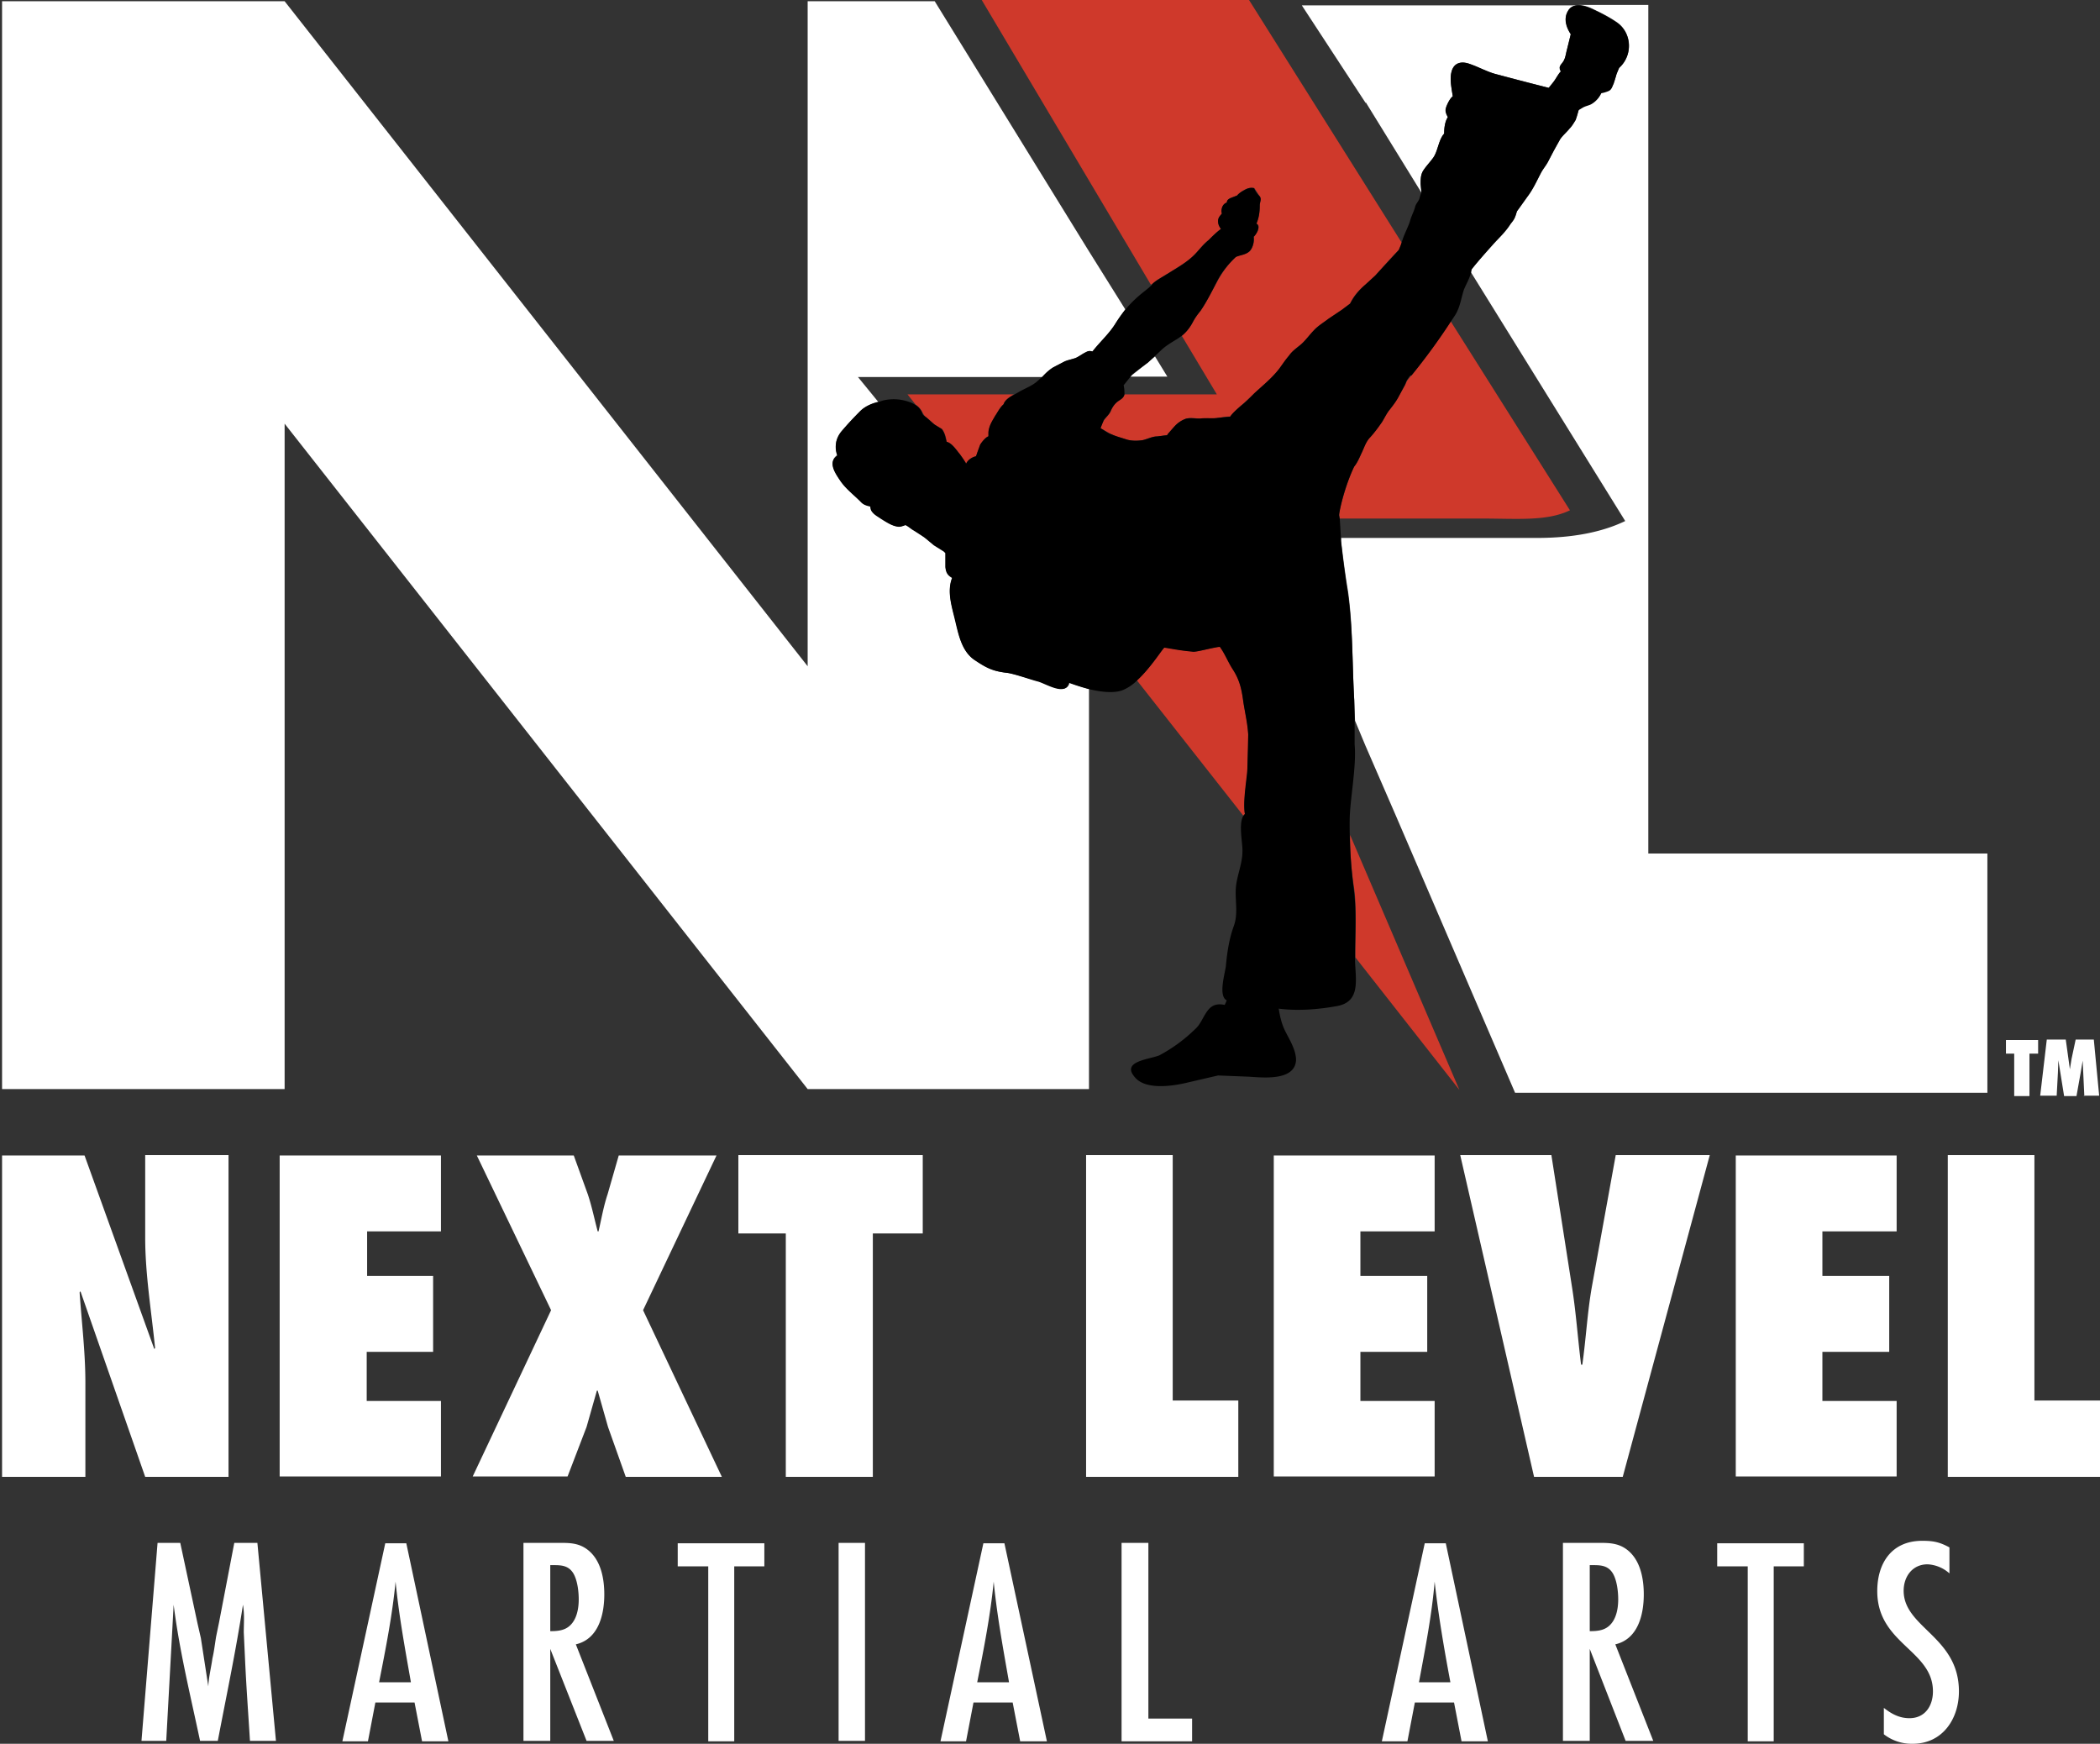
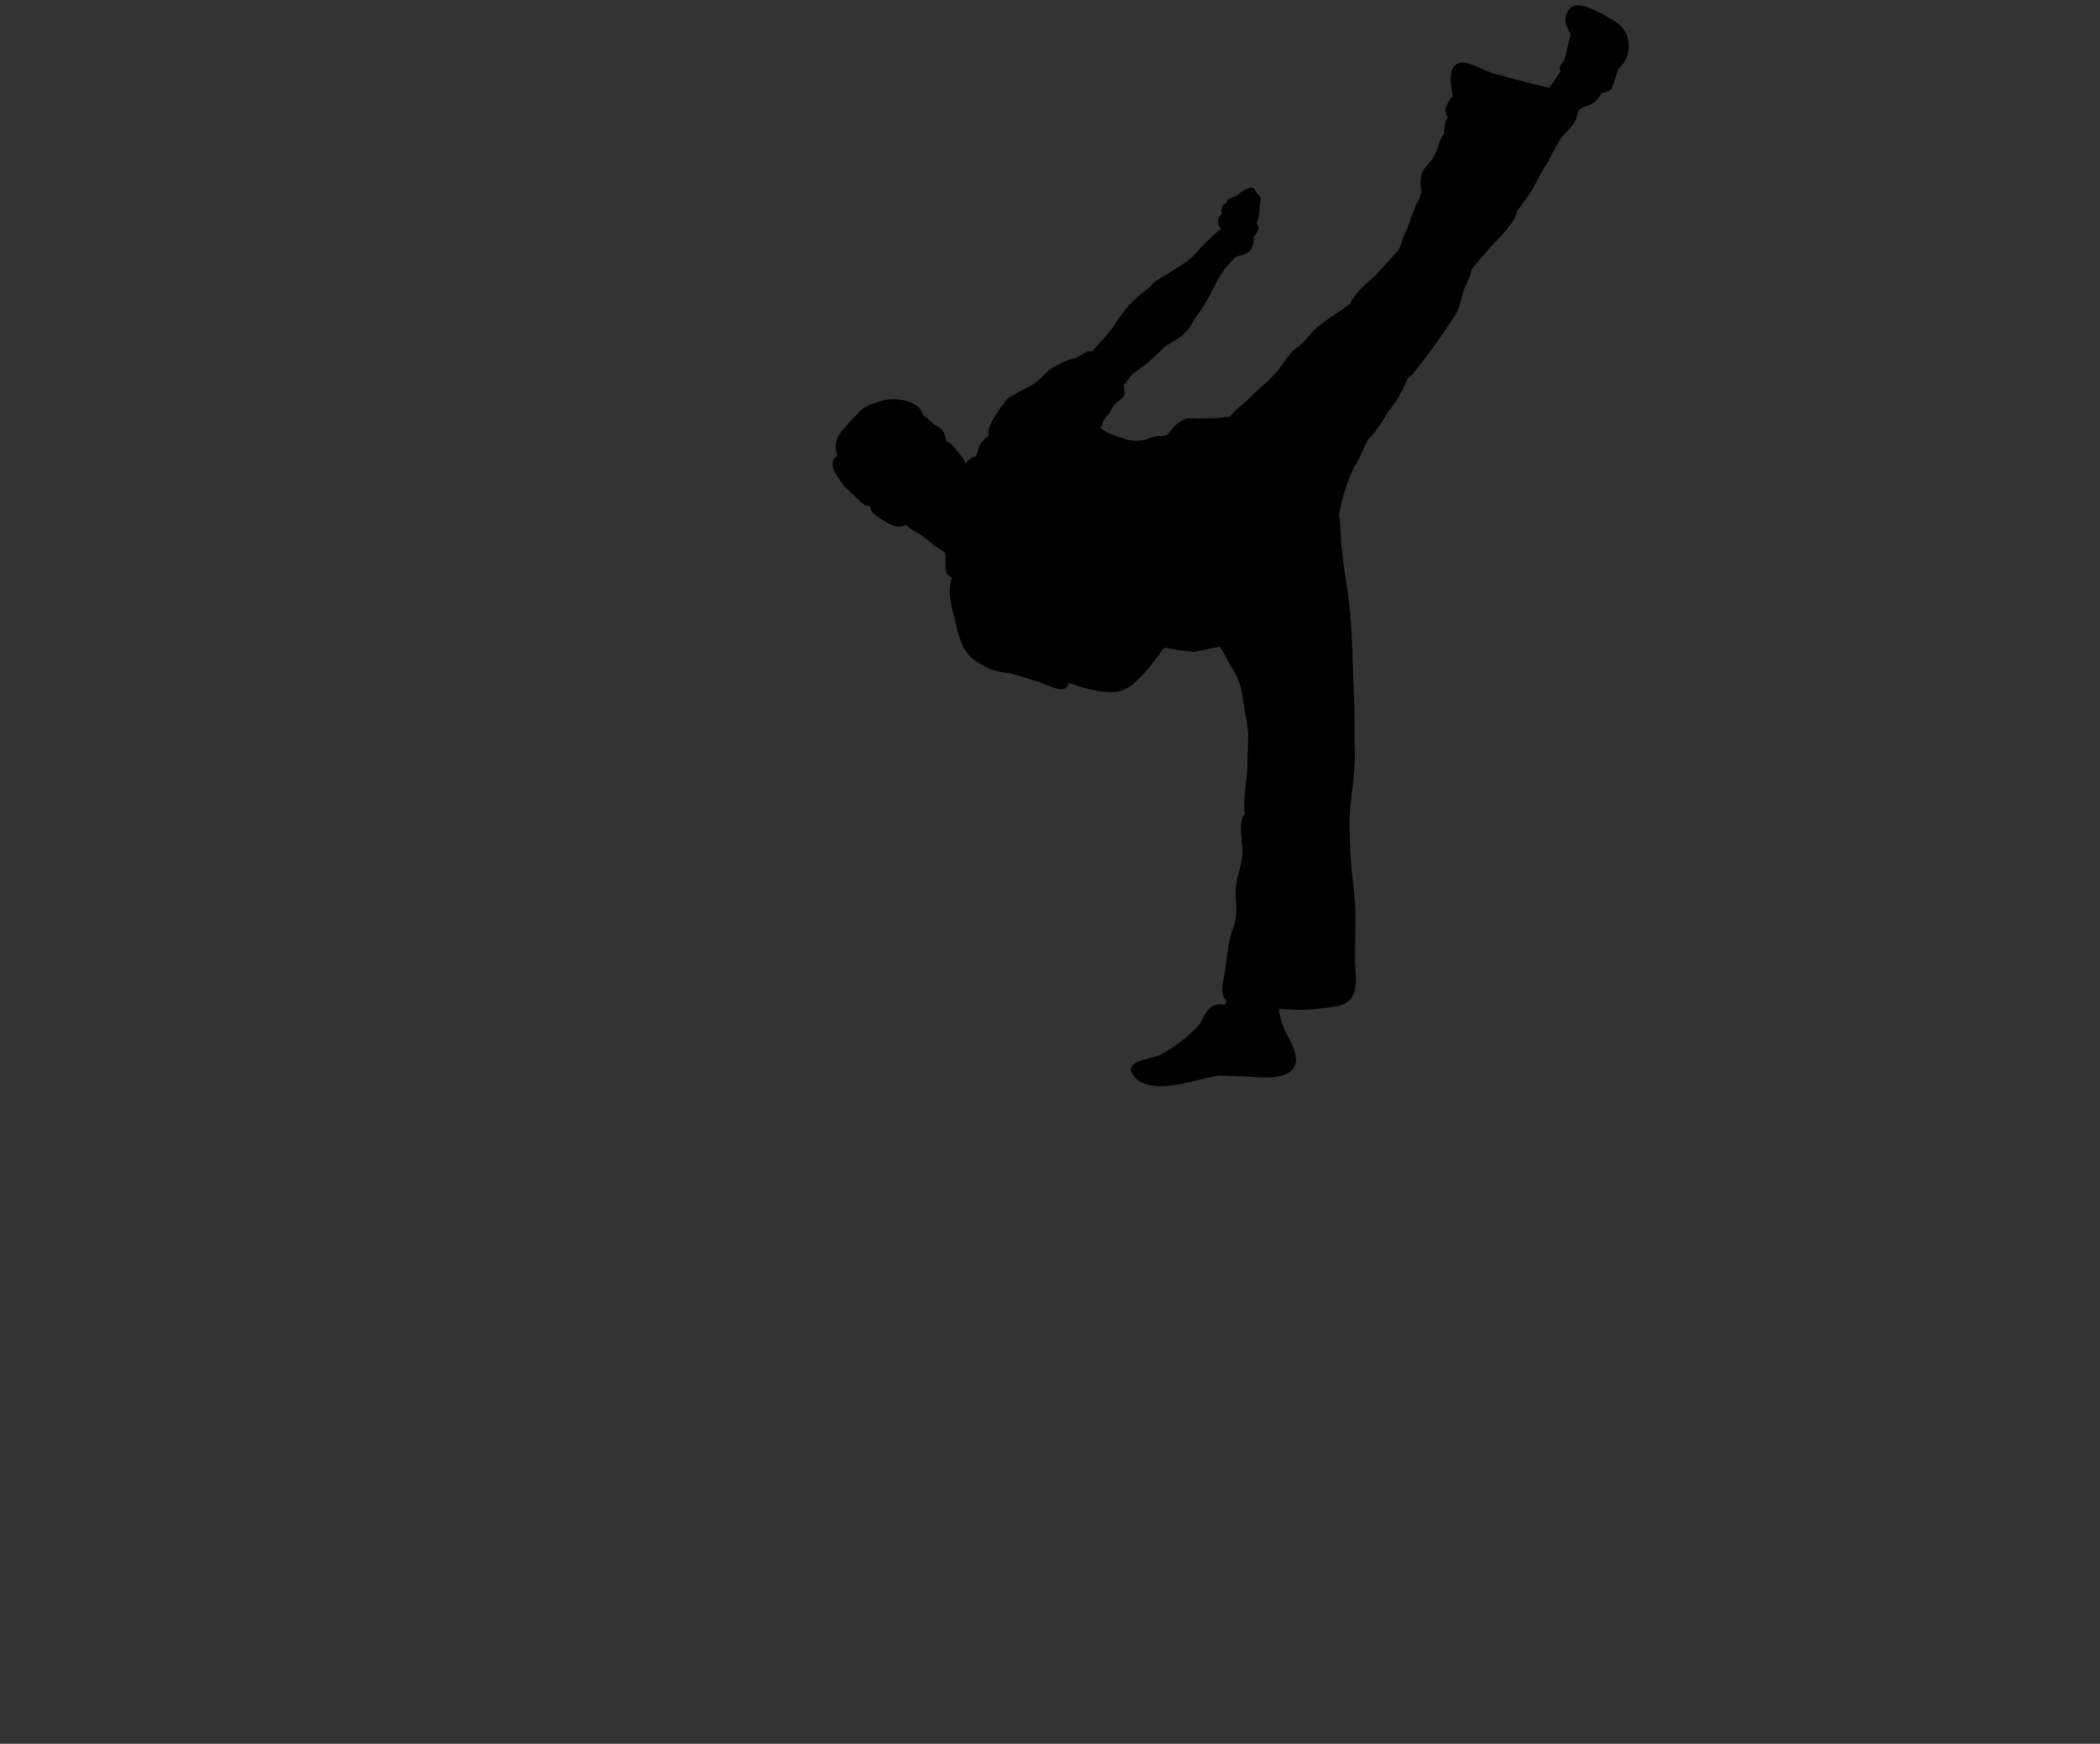
<svg xmlns="http://www.w3.org/2000/svg" xml:space="preserve" viewBox="0 0 509.1 422.7">
  <rect x="0" y="0" width="509.1" height="422.7" fill="#333333" stroke="none" />
  <style>.st0{fill:#fff}.st1{fill:#cf392b}</style>
  <g id="Layer_2">
-     <path d="M.5 280.1h20L37.4 327l.2-.2c-.9-9-2.4-17.9-2.4-26.8V280h20.2V358H35.2l-15.7-45-.2.3c.5 7.3 1.4 14.5 1.4 21.9V358H.5V280zM67.8 280.1h39.1v18.4H89v10.8H105v18.4H88.9v11.9h18v18.3H67.8v-77.8zM151.7 358l-4.3-12.1-2.5-8.8h-.2l-2.5 8.8-4.6 12h-23l19-40.3-18-37.5h23.5l3.4 9.4c1 3 1.6 6 2.4 9h.2c.7-3 1.2-6 2.2-9l2.7-9.4h23.7l-17.8 37.5L175 358h-23.3zM190.5 358V299H179v-19h44.7v19h-12.1V358h-21zM263.3 358V280h21v59.5h15.9V358h-36.9zM308.7 280.1h39.1v18.4h-18v10.8H346v18.4h-16.2v11.9h18v18.3h-39v-77.8zM371.9 358 354 280h22.1l5 32c1 6.3 1.4 12.5 2.2 18.8h.3c.9-6.3 1.2-12.5 2.3-18.8l5.8-32h22.8L393.4 358h-21.5zM420.7 280.1h39.1v18.4h-18v10.8H458v18.4h-16.2v11.9h18v18.3h-39v-77.8zM472.2 358V280h21v59.5h15.9V358h-36.9zM251.7 165.1c-1.7-.4-5.8-1.8-7.5-2-3.5-.4-5.1-1.2-8.1-3.3-2.9-2-3.7-5.9-4.4-9.2-.9-3.5-2.2-7.2-.8-10.6-1-.6-1.5-1.2-1.7-2.6V134l-.4-.4c-.7-.6-1.6-1-2.4-1.6-.8-.5-1.5-1.3-2.4-1.8l-2.4-1.7-2-1.3c-.6.2-1 .4-1.7.4-1.5 0-3-1.1-4.2-2-.7-.4-1.5-.8-2-1.4-.5-.5-.6-1-.7-1.5-.9-.3-1.6-.3-2.4-1.2-1.7-1.7-3.6-3.1-5-5.2-1.2-1.9-2.9-4.4-.6-6-.7-2-.5-4 1.1-5.9a108 108 0 0 1 4.4-4.7 9.4 9.4 0 0 1 4.4-2.3l-4.9-6h44.7c.8-1 1.7-1.8 2.8-2.4l2.7-1.4 2.7-.9c.8-.3 1.5-1 2.3-1.3.8-.4 1-.4 1.6-.2l.2-.1c1.8-2.3 4-4.3 5.5-6.8l2.3-3.3-9-14.4L226.6.3h-30.8v161.2L69 .3H.5V264H69V102.7L195.8 264h68.2v-97c-2.6-.7-4.7-1.5-4.7-1.5-.8 3.3-5.7.1-7.5-.4zM280 86.4l-1.7 1.4-3.7 3-.6.5h9l-3-4.9z" class="st0" />
-     <path d="M283 66.4c2.4-1.6 5-2.9 7-5.1 1-1.1 1.8-2.2 3-3.1.8-.8 2-2 3-2.7a4 4 0 0 1-.7-1.8c0-1 .5-1.4 1-2-.3-1 .1-2.3 1.2-2.6 0-.5.2-.9 1-1.2l1.4-.5a7 7 0 0 1 1.6-1.3c.8-.4 1.5-.7 2.6-.5l1.3 2c.5.7 0 1.3 0 2.2 0 1.6-.2 3-.8 4.4l.3.2c.3.3.3.8.1 1.2 0 .4-.6 1.3-1 1.8.1 1.2-.3 2.7-1 3.5-1 .8-2.3.9-3.3 1.3a22 22 0 0 0-4.3 5.5c-1.4 2.5-2.8 5.4-4.4 7.7-.9 1.1-1.3 1.8-2 3a9.6 9.6 0 0 1-2.5 3l8.5 14.2h-22.4c-.2.9-.9 1.2-1.6 1.7a5 5 0 0 0-1.7 2.4c-.4.8-1.1 1.4-1.6 2.1-.4.6-.7 1.3-.9 2l2.7 1.5c1.1.5 2.3.8 3.5 1.2 1.2.4 2.7.4 4 .2 1.1-.3 2.3-.9 3.5-.9.7 0 1.6-.3 2.5-.3l.2-.4 1.5-1.7c.8-.9 1.7-1.5 2.8-1.9 1.3-.4 2.6 0 3.9 0 1.3-.2 2.6 0 3.9-.2.8-.1 2-.4 3-.3.6-1 1.9-2 2.6-2.7l3.3-3c2-2 4.2-3.6 6-6l2.3-3.1c.9-1.2 2-2 3-2.8 1.1-1 2-2.2 3-3.3 1-1.1 2.4-2 3.6-2.8l3.2-2.2 2-1.5.3-.6c.8-1.6 2-2.8 3.4-4l2.4-2.2c.6-.7 3.8-4.3 5.7-6.2l.5-1 .2-.8-37-58.8H238l41 69 .4-.2c1-1 2.3-1.6 3.5-2.4zM222 98.1c.8.5 1.3 1.2 1.7 2l.5.8c.9.6 2.1 1.8 2.5 2.1l1.7 1c.4.5.7 1.3.9 2l.2 1.1c1.3.3 2.5 2.1 3.2 3l1.6 2.3c.3-1 1.4-1.6 2.4-1.8.2-1 .6-1.8 1-2.8.2-.5 1.2-1.8 2-2.1v-1c.1-1.6.9-2.6 1.7-4 .3-.6 1-2 1.9-2.7.3-1 1.4-1.8 2.5-2.4H220l2 2.5zM380.6 123.7l-28.9-45.8a159.2 159.2 0 0 1-10.6 14.4l-.4.9-1.7 3c-.6 1.1-1.3 2-2 3-.9 1-1.4 2.1-2 3.2l-2.8 3.5c-1 1-1.4 2.3-2 3.6-.5 1.2-1 2.5-1.9 3.6-.9 1.2-3.9 10.6-3.6 11.7l.1.9h34.4c8.7 0 15.8.7 21.4-2zM302.5 186c0-2.7.2-5.3.1-8-.1-2.8-.8-5.4-1.2-8-.4-3-.9-5.3-2.5-7.9-1.1-1.7-2-3.7-3.1-5.4-2.4.4-5.3 1.3-6.5 1.2-3-.2-4-.5-7-1-.3 0-3.3 5-6.7 8l25.8 32.8.4-.4c-.5-3.2.7-9.2.7-11.3zM328.6 232.1l25.2 32.1-26.5-61.8c0 4.4.3 8.7 1 13 .7 5.7.2 11.1.3 16.7z" class="st1" />
-     <path d="M399.6 207V1.2h-17c1 0 2 .3 3 .7 2.1 1 4.4 2.1 6.4 3.5a7 7 0 0 1 .6 10.9l-.7 1.5a15 15 0 0 1-.7 2.3c-.4.9-.4 1.4-1.3 1.8a8 8 0 0 1-1.7.5c-.5 1.1-1.3 2-2.5 2.7-.6.3-1.3.4-1.9.8l-1 .6c-.3.8-.4 1.6-.8 2.4-.4.7-.8 1.4-1.4 2.1-.8.8-1.7 1.7-2.3 2.6l-1.5 2.7-1.5 2.8c-.6 1-1.3 1.8-1.8 2.8-1 2-1.8 3.8-3.2 5.6l-2 2.8-.5.8-.3 1c-.3.7-.8 1.4-1.2 2-1.2 1.8-2.7 3.1-4 4.7-.6.5-4 4.5-5.5 6.4l-.2.8 37.4 60.3c-5.6 2.7-12.7 4.1-21.4 4.1h-47.5v.6c.5 4.1 1 8.2 1.7 12.3 1.2 8.6 1 17.6 1.5 26.2l.2 5.2 2.5 6 7.3 16.8 29 67.4h114.5v-58h-82.2z" class="st0" />
-     <path d="M344.4 44.6c0-1.1 0-2.2.6-3.2.7-1.1 1.6-2 2.4-3 1.2-1.6 1.3-4.5 2.7-6 0-1.3.2-3 .9-4-.3-.7-.6-1.3-.4-2.2.1-.7.9-2.4 1.6-2.9-.3-2-.8-4.1-.3-6 .6-2.2 2.5-2.5 4.4-1.8 2 .7 4 1.8 6.1 2.4l13 3.4 1.1-1.3c.6-.7 1.2-2 1.9-2.7l-.3-1c.2-.7.7-1 1-1.6.4-.7.5-1.6.7-2.3l1-4.1c-1-1.7-1.8-3.8-.7-5.6.6-1 1.5-1.4 2.5-1.4h-67L331.1 25v-.2l13.5 21.9-.2-2z" class="st0" />
    <path d="M392 5.5a39 39 0 0 0-6.5-3.5c-.9-.4-2-.7-3-.7s-1.9.4-2.4 1.4c-1.1 1.9-.4 4 .7 5.6l-1 4c-.2.8-.3 1.7-.7 2.4-.3.6-.9 1-1 1.7 0 .2 0 .6.3.9-.7.7-1.3 2-1.9 2.7l-1 1.3a541 541 0 0 1-13.1-3.4c-2.1-.6-4-1.7-6.1-2.4-1.9-.7-3.8-.4-4.4 1.9-.5 1.8 0 4 .3 6-.7.4-1.5 2.1-1.7 2.8-.2.9.1 1.5.5 2.2-.7 1-.9 2.7-.9 4-1.4 1.5-1.5 4.4-2.8 6-.7 1-1.6 1.9-2.3 3-.6 1-.6 2.1-.6 3.2l.2 2.1c-.3.5-.4 1.3-.6 1.7-.3.6-.7 1-.9 1.6-.3 1.3-1 2.4-1.3 3.7-.6 1.7-1.5 3.3-2 5.1l-.3.8-.4 1-5.7 6.2L331 69a15.8 15.8 0 0 0-3.7 4.6l-2 1.5-3.3 2.2c-1.1.9-2.5 1.7-3.5 2.8-1 1-1.9 2.3-3 3.3-1 .9-2.2 1.6-3 2.8-.9 1-1.6 2.1-2.4 3.2-1.8 2.3-3.9 4-6 5.9-1 1-2 2.1-3.2 3-.8.7-2 1.7-2.7 2.7l-3 .3c-1.2.2-2.5 0-3.8.1-1.4.2-2.6-.2-3.9.1-1.1.4-2 1-2.9 2l-1.4 1.6-.3.4-2.5.3c-1 0-2.3.7-3.4.9-1.3.2-2.8.2-4-.2-1.2-.4-2.4-.7-3.5-1.2-1-.3-1.8-1-2.7-1.5l.8-2c.5-.7 1.2-1.2 1.6-2.1.5-1 .9-1.7 1.8-2.4.7-.5 1.4-.8 1.6-1.7 0-.5 0-1.4-.2-2.2l1.6-2 .5-.7 3.8-2.8 1.6-1.5 1.8-1.7c1.1-1 2.5-1.8 3.8-2.6l1-.7c1-.8 1.8-1.8 2.5-3 .6-1.2 1.1-1.9 2-3 1.6-2.3 3-5.2 4.3-7.7a22 22 0 0 1 4.3-5.4c1.1-.5 2.4-.5 3.3-1.4.8-.8 1.2-2.2 1-3.5.5-.4 1-1.3 1.1-1.8.1-.3.1-.8-.1-1.1a.8.8 0 0 0-.3-.3c.6-1.4.8-2.8.8-4.4 0-.8.5-1.5 0-2.2-.6-.6-1-1.2-1.4-2-1-.2-1.7.1-2.5.6-.6.3-1.2.7-1.6 1.2l-1.5.6c-.7.3-1 .6-1 1.1-1 .3-1.5 1.6-1.2 2.7-.4.5-1 1-.9 2 0 .6.3 1.2.7 1.7-1 .7-2.2 1.9-3 2.7-1.2 1-2 2-3 3.1-2 2.2-4.6 3.6-7 5.1-1.2.8-2.5 1.4-3.6 2.4l-.2.3c-1 1-2.2 1.8-3.2 2.7a27.5 27.5 0 0 0-5.5 6.5c-1.5 2.5-3.8 4.5-5.6 6.8v.1c-.6-.1-1-.2-1.7.2l-2.4 1.4c-.9.3-1.8.4-2.7.8l-2.7 1.4c-1 .6-1.9 1.5-2.7 2.3l-1.1 1c-1.3 1.2-3 1.8-4.4 2.6l-1.4.8c-1.1.6-2.2 1.3-2.5 2.3-.9.8-1.6 2.2-2 2.7-.8 1.4-1.5 2.4-1.7 4.1v1c-.7.2-1.7 1.5-2 2l-1 2.8c-.9.2-2 .9-2.4 1.8-.4-.8-1-1.6-1.5-2.3-.8-.9-1.9-2.7-3.2-3l-.3-1.1a5 5 0 0 0-.9-2l-1.6-1c-.4-.2-1.7-1.5-2.5-2.1a4 4 0 0 0-.4-.3l-.2-.4c-.3-.9-.9-1.5-1.6-2-.5-.3-1-.6-1.7-.8a11 11 0 0 0-6.3-.3l-1.2.4c-1.6.4-3.2 1-4.4 2.3-1.5 1.5-3 3.1-4.3 4.7a5.8 5.8 0 0 0-1.1 6c-2.3 1.5-.7 4 .6 5.9 1.3 2 3.3 3.5 5 5.2.7.8 1.5 1 2.4 1.2 0 .5.1 1 .6 1.5.5.6 1.3 1 2 1.5 1.3.8 2.8 1.8 4.3 1.9.6 0 1-.2 1.6-.4.7.3 1.4 1 2 1.3l2.5 1.6 2.4 2 2.4 1.5.4.4v3.4c.1 1.4.6 2 1.6 2.6-1.3 3.4 0 7.1.8 10.6.8 3.3 1.6 7.1 4.5 9.2 3 2 4.5 2.8 8 3.2 1.7.2 5.9 1.7 7.5 2.1 1.9.5 6.8 3.7 7.5.3 0 0 2.1.8 4.7 1.5 2.9.7 6.3 1.2 8.6.2a11 11 0 0 0 3.2-2.2c3.4-3.1 6.4-8 6.7-8 3 .5 4 .7 7 1 1.1 0 4.1-.9 6.4-1.2 1.2 1.6 2 3.7 3.1 5.4 1.7 2.6 2.2 4.8 2.6 7.8.4 2.7 1 5.2 1.2 8l-.2 8c0 2.2-1.2 8.2-.6 11.3l-.4.5c-1.2 2-.1 6.7-.2 8.6 0 3-1.4 6-1.6 8.9-.2 3.1.6 6.2-.5 9.2-1.1 3-1.6 6.3-1.9 9.5-.1 1.6-2 7.4.2 8.5l-.5 1.1c-1.4-.3-2.8-.2-3.9 1.1-1.3 1.5-1.8 3.5-3.3 4.8a38 38 0 0 1-8.6 6.3c-2.3 1-9.4 1.4-6 5.3 2.5 3.1 8.8 2.2 12 1.5l8.2-1.9 7.5.3c3.3.2 11.1 1.1 11.4-4 0-2.5-1.6-5-2.6-7-.9-1.8-1.3-3.6-1.6-5.5 4.6.6 9.6.2 14-.6 6-1 4.6-6.5 4.5-11.2v-.5c0-5.6.4-11-.3-16.7a119.5 119.5 0 0 1-1-16.6c0-4.7 1.7-13.1 1.2-18.4v-5.6l-.1-5.2c-.5-8.6-.3-17.6-1.6-26.2-.6-4-1.2-8.2-1.6-12.3v-.6l-.3-4.8-.2-.9a46.2 46.2 0 0 1 3.7-11.8c.8-1 1.3-2.3 1.9-3.5.6-1.3 1-2.6 2-3.6 1-1.1 1.9-2.3 2.7-3.5.7-1 1.2-2.2 2-3.2s1.5-1.9 2.1-3l1.6-3 .4-1c.4-.6.8-1.4 1.2-1.3a149.5 149.5 0 0 0 9.5-13l1-1.5c1.3-2 1.5-4.2 2.2-6.3.5-1.2 1.3-2.6 1.7-4l.1-.8c1.5-2 5-5.8 5.5-6.4 1.4-1.5 2.9-2.9 4-4.7.5-.6 1-1.2 1.2-2l.3-1 .6-.8 2-2.8c1.3-1.7 2.2-3.7 3.2-5.6.5-1 1.2-1.8 1.7-2.7l1.5-2.9 1.5-2.7c.7-1 1.6-1.7 2.3-2.6.6-.6 1-1.3 1.5-2.1l.7-2.4 1-.6c.7-.4 1.4-.5 2-.8 1.1-.6 2-1.6 2.5-2.7a8 8 0 0 0 1.7-.5c.8-.3.9-1 1.3-1.8l.7-2.3.6-1.5c3.4-3 3.1-8.6-.5-11z" />
-     <path d="M60.6 422c-.4-6.5-.9-13.2-1.2-19.9l-.3-6.4c0-2.2.2-4.4-.2-6.7-1.7 11.1-4 22-6.1 33h-4.3c-2.3-10.9-5-21.8-6.4-33l-1.8 33h-6l3.9-48h5.5l4.2 19.6.8 3.5 1.8 11.7c.1-2.3.7-4.6 1-6.8.4-1.7.6-3.5.9-5.3l.7-3.4 3.7-19.3h5.6l4.5 48h-6.3zM102.3 422l-1.8-9.3H91l-1.8 9.4H83l10.4-48h5.1l10.2 48h-6.4zm-2.7-14.3c-1.4-8-2.9-16.1-3.7-24.3-.8 8.2-2.4 16.3-4 24.4h7.7zM142.2 422l-8.8-22.3V422h-6.5v-48h8.6c2.6 0 4.8 0 7 1.7 3.2 2.5 4 7 4 10.8 0 4.7-1.3 10.8-6.9 12.1l9.2 23.4H142zm-8.8-26.6c1.6 0 3.3-.1 4.6-1.2 1.8-1.5 2.3-4.2 2.3-6.5 0-1.9-.3-4.6-1.3-6.3-1.1-1.8-2.7-2-4.6-2h-1v16zM178 379.7v42.4h-6.3v-42.4h-7.4v-5.6h21v5.6H178zM203.3 422v-48h6.4v48h-6.4zM247.3 422l-1.8-9.3H236l-1.8 9.4H228l10.4-48h5.1l10.3 48h-6.5zm-2.7-14.3c-1.4-8-2.9-16.1-3.7-24.3-.8 8.2-2.4 16.3-4 24.4h7.7zM271.9 422v-48h6.5v42.6H289v5.5h-17.1zM354.3 422l-1.8-9.3H343l-1.8 9.4H335l10.4-48h5.1l10.2 48h-6.4zm-2.7-14.3c-1.5-8-2.9-16.1-3.8-24.3-.7 8.2-2.3 16.3-3.8 24.4h7.6zM394.1 422l-8.7-22.3V422h-6.5v-48h8.6c2.5 0 4.8 0 7 1.7 3.2 2.5 4 7 4 10.8 0 4.7-1.3 10.8-6.9 12.1l9.2 23.4H394zm-8.7-26.6c1.6 0 3.3-.1 4.6-1.2 1.8-1.5 2.3-4.2 2.3-6.5 0-1.9-.3-4.6-1.3-6.3-1.1-1.8-2.7-2-4.6-2h-1v16zM430 379.7v42.4h-6.3v-42.4h-7.4v-5.6h21v5.6H430zM472.6 381.4a8.6 8.6 0 0 0-5.3-2.2c-3.7 0-5.8 3-5.8 6.4 0 9 13.4 11.1 13.4 24.4 0 6.7-4 12.7-11.2 12.7a11 11 0 0 1-7-2.3V414c1.9 1.5 3.8 2.5 6.2 2.5 3.8 0 5.7-3 5.7-6.5 0-10-13.5-11.5-13.5-24.3 0-6.8 3.5-12.2 10.9-12.2 2.7 0 4.2.3 6.6 1.6v6.3zM488.3 265.7v-10.3h-2v-3.3h7.8v3.3H492v10.3h-3.7zM505.3 265.7l-.4-8.6-.5 3-1 5.6h-3L499 257l-.1 3-.3 5.6h-4l1.6-13.6h4.6l1 7.2.4-2.5 1-4.7h4.4l1.3 13.6h-3.8z" class="st0" />
  </g>
</svg>